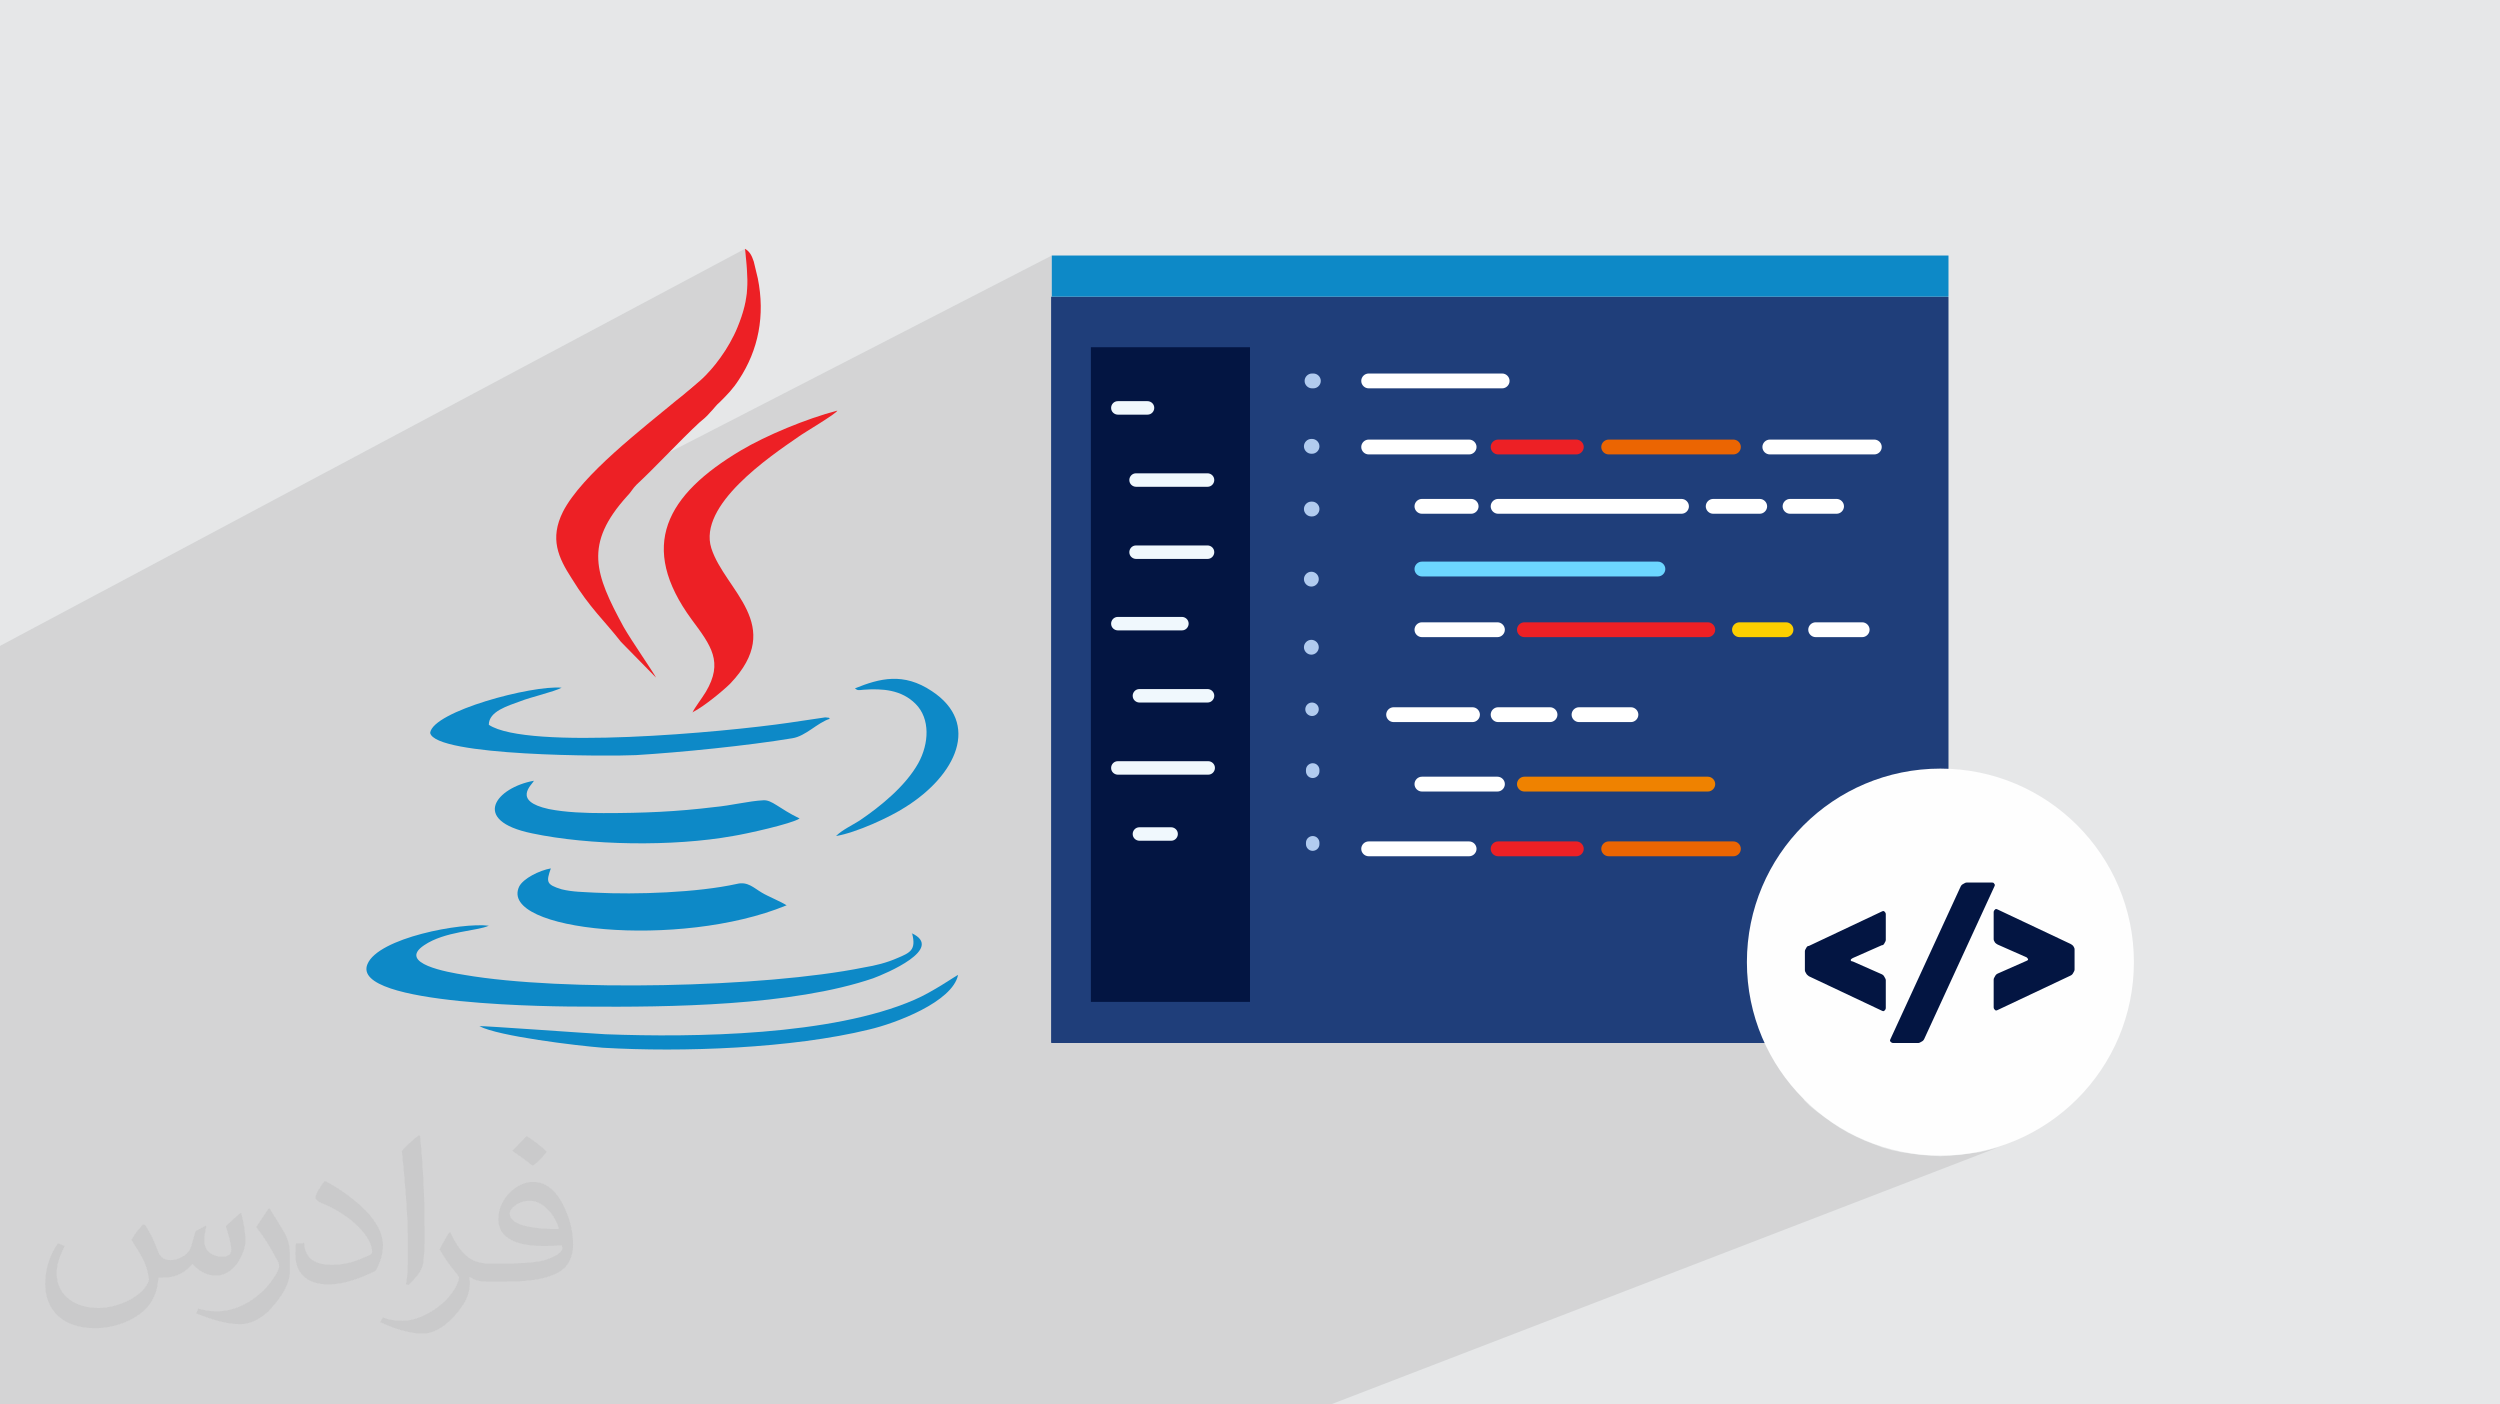
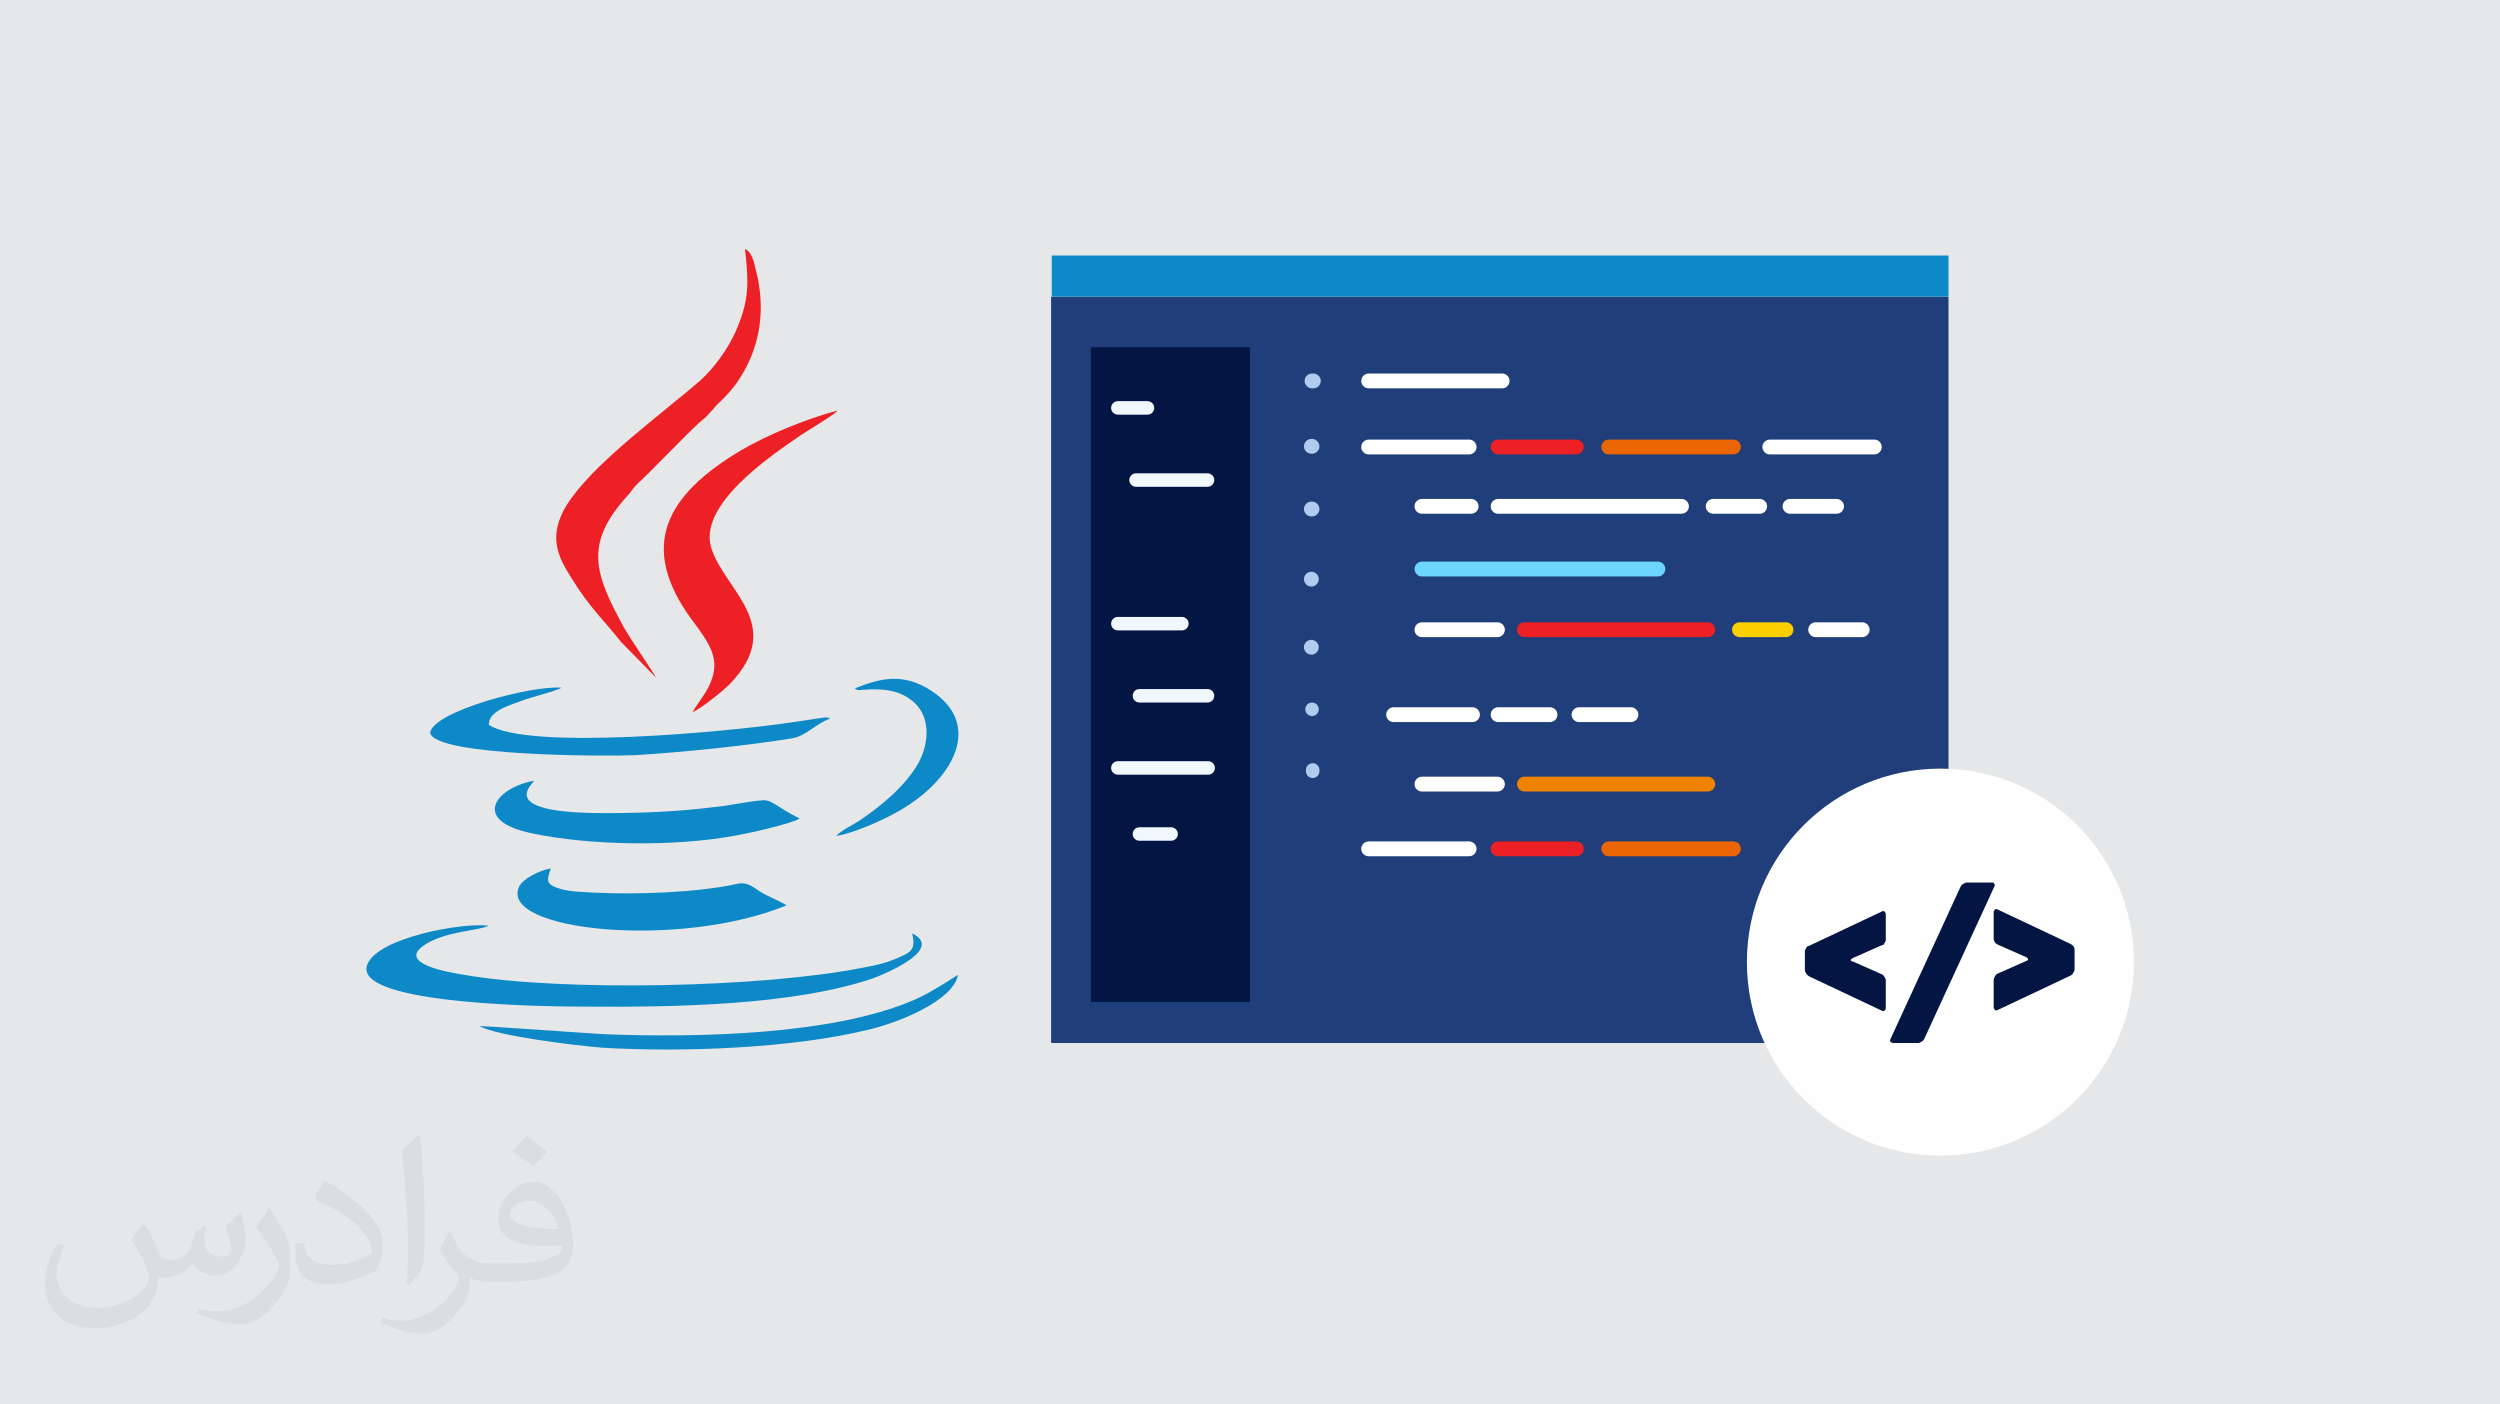
<svg xmlns="http://www.w3.org/2000/svg" xml:space="preserve" width="3.708in" height="2.083in" version="1.1" style="shape-rendering:geometricPrecision; text-rendering:geometricPrecision; image-rendering:optimizeQuality; fill-rule:evenodd; clip-rule:evenodd" viewBox="0 0 3708 2083">
  <defs>
    <style type="text/css">
   
    .fil14 {fill:#FEFEFE}
    .fil11 {fill:#031542}
    .fil3 {fill:#0D89C7}
    .fil5 {fill:#1F3E7A}
    .fil7 {fill:#6CD6FF}
    .fil13 {fill:#B1CBEF}
    .fil0 {fill:#E6E7E8}
    .fil10 {fill:#EB6502}
    .fil4 {fill:#ED2025}
    .fil9 {fill:#EF8200}
    .fil12 {fill:#F0F8FD}
    .fil8 {fill:#FCCF00}
    .fil6 {fill:white}
    .fil15 {fill:#031542;fill-rule:nonzero}
    .fil2 {fill:#373435;fill-opacity:0.031}
    .fil1 {fill:#373435;fill-opacity:0.102}
   
  </style>
  </defs>
  <g id="Layer_x0020_1">
    <polygon class="fil0" points="0,0 3708,0 3708,2083 0,2083 " />
-     <polygon class="fil1" points="1373,2083 1339,2083 1336,2083 1166,2083 1162,2083 1125,2083 1114,2083 1102,2083 1080,2083 1072,2083 1066,2083 1040,2083 1033,2083 1032,2083 1031,2083 1026,2083 1013,2083 1013,2083 651,2083 637,2083 606,2083 598,2083 462,2083 448,2083 445,2083 443,2083 434,2083 423,2083 410,2083 403,2083 379,2083 322,2083 320,2083 309,2083 302,2083 300,2083 295,2083 265,2083 171,2083 158,2083 155,2083 146,2083 144,2083 141,2083 134,2083 132,2083 130,2083 124,2083 112,2083 111,2083 89,2083 82,2083 77,2083 77,2083 73,2083 72,2083 70,2083 64,2083 46,2083 46,2083 44,2083 36,2083 34,2083 23,2083 17,2083 16,2083 15,2083 14,2083 10,2083 4,2083 0,2083 0,2078 0,2075 0,2075 0,2074 0,2073 0,2069 0,2056 0,2050 0,2045 0,2044 0,2044 0,2035 0,2034 0,2031 0,2029 0,2028 0,2027 0,2024 0,2022 0,2020 0,2010 0,2009 0,2008 0,1996 0,1995 0,1995 0,1994 0,1989 0,1988 0,1985 0,1984 0,1976 0,1971 0,1966 0,1964 0,1963 0,1960 0,1956 0,1953 0,1953 0,1952 0,1952 0,1951 0,1950 0,1949 0,1949 0,1946 0,1944 0,1943 0,1942 0,1938 0,1937 0,1933 0,1930 0,1929 0,1924 0,1909 0,1907 0,1907 0,1906 0,1902 0,1896 0,1894 0,1893 0,1893 0,1890 0,1889 0,1880 0,1870 0,1870 0,1869 0,1865 0,1865 0,1864 0,1863 0,1858 0,1851 0,1851 0,1850 0,1850 0,1845 0,1828 0,1824 0,1817 0,1816 0,1815 0,1815 0,1811 0,1809 0,1792 0,1785 0,1782 0,1782 0,1781 0,1779 0,1776 0,1773 0,1772 0,1772 0,1770 0,1770 0,1767 0,1766 0,1763 0,1763 0,1762 0,1761 0,1760 0,1754 0,1751 0,1737 0,1736 0,1720 0,1718 0,1709 0,1707 0,1707 0,1706 0,1703 0,1702 0,1701 0,1692 0,1691 0,1690 0,1689 0,1687 0,1683 0,1682 0,1681 0,1679 0,1674 0,1673 0,1673 0,1672 0,1659 0,1657 0,1655 0,1655 0,1645 0,1639 0,1637 0,1637 0,1630 0,1628 0,1627 0,1626 0,1624 0,1618 0,1615 0,1611 0,1606 0,1592 0,1592 0,1591 0,1589 0,1589 0,1577 0,1556 0,1543 0,1543 0,1542 0,1538 0,1536 0,1530 0,1528 0,1524 0,1522 0,1509 0,1508 0,1507 0,1483 0,1457 0,1456 0,1437 0,1434 0,1433 0,1427 0,1423 0,1423 0,1421 0,1418 0,1411 0,1405 0,1394 0,1330 0,1289 0,1238 0,1237 0,1237 0,1230 0,1229 0,1189 0,1183 0,1116 0,1106 0,1059 0,958 1105,369 1106,378 1107,386 1107,394 1108,401 1108,408 1108,415 1108,422 1108,429 1107,435 1107,442 1105,448 1104,455 1102,462 1100,469 1097,477 1094,485 1091,491 1089,496 1086,502 1083,508 1079,514 1076,519 1072,525 1069,530 1065,535 1061,540 1057,544 1054,549 1050,553 1046,557 1042,560 1039,564 1034,568 1030,571 1025,575 1021,579 1017,583 1012,586 1008,590 1003,594 998,598 993,602 988,606 983,611 977,615 972,620 966,625 960,630 954,635 948,640 942,645 935,650 929,655 923,661 917,666 911,672 905,677 899,683 893,688 887,694 882,699 876,705 871,711 866,716 861,722 857,727 852,733 848,738 845,744 841,749 841,749 1560,379 1560,440 1560,440 1560,440 1560,440 1560,440 2890,440 2435,653 2571,653 2573,653 2575,654 2577,655 2579,656 2580,658 2581,659 2581,661 2582,664 2581,666 2581,668 2580,669 2579,671 2577,672 2575,673 2428,741 2432,741 2621,654 2623,653 2625,653 2780,653 2782,653 2784,654 2786,655 2788,656 2789,658 2790,659 2790,661 2791,664 2790,666 2790,668 2789,669 2788,671 2786,672 2784,673 2620,748 2621,750 2621,752 2621,754 2620,756 2620,756 2651,742 2653,741 2655,741 2724,741 2726,741 2728,742 2730,743 2731,744 2733,746 2734,748 2734,750 2734,752 2734,754 2734,756 2733,758 2731,759 2730,760 2728,761 2368,924 2533,924 2535,924 2537,925 2539,926 2540,927 2541,929 2542,931 2543,933 2543,935 2543,937 2542,939 2542,940 2576,925 2578,924 2580,924 2649,924 2651,924 2653,925 2655,926 2656,927 2658,929 2659,931 2659,933 2659,935 2659,937 2659,938 2689,925 2691,924 2693,924 2762,924 2764,924 2766,925 2768,926 2770,927 2771,929 2772,931 2772,933 2773,935 2772,937 2772,939 2771,941 2770,942 2768,943 2766,944 2290,1153 2533,1153 2535,1153 2537,1154 2539,1155 2540,1156 2541,1158 2542,1160 2543,1162 2543,1164 2543,1166 2542,1168 2541,1170 2540,1171 2539,1173 2537,1174 2348,1255 2348,1255 2349,1257 2349,1259 2349,1262 2348,1264 2348,1265 2382,1250 2384,1249 2386,1249 2562,1249 2766,1162 2753,1168 2741,1175 2729,1181 2717,1189 2706,1197 2695,1205 2684,1214 2674,1224 2665,1234 2656,1244 2647,1255 2639,1267 2632,1278 2625,1290 2619,1303 2613,1315 2608,1328 2603,1342 2599,1355 2596,1369 2594,1383 2592,1398 2591,1412 2590,1427 2590,1433 2792,1350 2791,1351 2683,1401 2683,1401 2682,1402 2682,1402 2681,1403 2681,1403 2681,1404 2680,1404 2680,1405 2679,1405 2679,1405 2913,1309 2914,1309 2914,1309 2915,1309 2916,1309 2916,1309 2953,1309 2954,1309 2954,1309 2955,1309 2955,1309 2956,1309 2956,1309 2957,1310 2957,1310 2957,1310 2957,1311 2957,1311 2957,1312 2957,1312 2957,1313 2957,1313 2957,1314 2935,1361 2961,1350 2961,1350 2961,1350 2962,1350 2962,1350 2963,1350 2963,1350 2964,1351 3072,1401 3072,1401 3073,1402 3073,1402 3074,1403 3074,1403 3075,1404 3075,1404 3075,1405 3076,1405 3076,1406 3076,1407 3077,1407 3077,1408 3077,1408 3077,1409 3077,1410 3077,1438 3077,1439 3077,1439 3077,1440 3077,1440 3076,1441 3076,1442 3076,1442 3075,1443 3075,1443 3075,1444 3074,1444 3074,1445 3073,1445 3073,1446 3072,1446 3072,1446 2964,1497 2852,1542 2852,1542 2852,1542 2851,1543 2851,1543 2850,1544 2849,1544 2849,1545 2848,1545 2848,1545 2845,1546 2890,1546 2890,1546 2890,1546 2675,1631 2684,1640 2695,1649 2706,1657 2717,1665 2729,1673 2741,1680 2753,1686 2766,1692 2779,1697 2792,1702 2806,1706 2820,1709 2834,1711 2848,1713 2863,1714 2878,1715 2892,1714 2907,1713 2921,1711 2936,1709 2949,1706 2963,1702 2976,1697 1974,2083 1536,2083 1536,2083 1496,2083 1495,2083 1492,2083 1489,2083 1474,2083 1469,2083 1460,2083 1397,2083 1384,2083 " />
    <path class="fil2" d="M216 1818c7,11 12,21 16,32 3,7 5,19 21,19 5,0 11,-1 17,-5 7,-3 12,-9 14,-17l6 -21 15 -8 1 1c-2,8 -3,16 -3,21 0,18 15,24 27,24 7,0 13,-3 13,-10 0,-8 -4,-23 -8,-35 7,-7 14,-14 22,-20l1 1c4,15 6,30 6,40 0,10 -4,20 -8,27 -7,14 -20,25 -36,25 -12,0 -25,-6 -34,-17l-1 0c-9,11 -22,20 -43,20l-7 0c-1,14 -4,24 -9,33 -13,25 -50,42 -85,42 -49,0 -74,-28 -74,-66 0,-23 8,-45 19,-60l10 4c-7,14 -12,27 -12,40 0,35 29,52 62,52 31,0 69,-19 75,-42 -3,-25 -12,-36 -26,-59 4,-8 10,-15 17,-23l1 0 0 0 0 0 0 0zm565 -133c10,6 20,14 30,23 -6,8 -12,15 -21,21 -10,-8 -20,-15 -30,-22 7,-8 14,-15 21,-22l0 0 0 0 0 0 0 0 0 0 0 0zm5 96c-17,0 -30,11 -30,19 0,17 33,23 73,23 -5,-20 -23,-42 -43,-42l0 0zm-37 93c22,0 41,-1 55,-4 16,-4 30,-12 30,-18 0,-1 0,-3 -1,-5 -9,1 -19,1 -29,1 -29,0 -52,-7 -61,-23 -2,-5 -4,-10 -4,-16 0,-16 7,-31 19,-42 10,-9 21,-14 33,-14 21,0 37,16 48,42 6,14 11,31 11,51 0,14 -4,25 -12,34 -16,15 -45,21 -90,21l-20 0 0 0 -5 0c-11,0 -19,-2 -26,-7l-1 0c0,3 1,5 1,8 0,10 -3,23 -10,33 -20,30 -42,43 -60,43 -19,0 -42,-7 -63,-17l4 -7c7,3 16,5 29,5 34,0 78,-33 84,-64 -1,-3 -4,-6 -7,-10 -10,-12 -16,-22 -22,-32 5,-10 10,-18 14,-25l2 0c14,29 28,46 57,46l5 0 0 0 21 0 0 0 0 0 0 0 0 0 0 0 0 0zm-147 31c3,-14 3,-29 3,-43l0 -21c0,-39 -5,-96 -9,-134 7,-8 17,-17 25,-23l2 1c5,47 7,101 7,151 0,13 -1,26 -2,35 -1,12 -8,21 -22,35l-3 -1zm-151 -62c1,18 10,33 41,33 20,0 36,-5 55,-14 3,-1 5,-3 5,-5 0,-12 -9,-27 -24,-41 -14,-13 -34,-25 -52,-32 -6,-3 -8,-5 -8,-8 0,-5 7,-16 13,-24l2 0c21,11 43,27 60,44 15,16 25,33 25,51 0,13 -4,26 -11,38 -23,11 -46,20 -70,20 -29,0 -49,-14 -49,-45 0,-3 0,-9 1,-16l10 0 0 0 0 0 0 0 0 0 0 0 0 0zm-52 -52l18 29c7,11 13,22 13,41l0 24c0,19 -12,39 -32,60 -15,14 -29,19 -42,19 -19,0 -40,-6 -65,-16l3 -7c8,2 17,4 28,4 36,0 72,-26 89,-58 2,-4 3,-7 3,-9 0,-4 -2,-8 -4,-11 -9,-17 -19,-33 -30,-47 6,-9 12,-18 18,-27l1 0 0 0 0 0 0 0 0 0 0 0 0 0z" />
    <path class="fil2" d="M216 1818c7,11 12,21 16,32 3,7 5,19 21,19 5,0 11,-1 17,-5 7,-3 12,-9 14,-17l6 -21 15 -8 1 1c-2,8 -3,16 -3,21 0,18 15,24 27,24 7,0 13,-3 13,-10 0,-8 -4,-23 -8,-35 7,-7 14,-14 22,-20l1 1c4,15 6,30 6,40 0,10 -4,20 -8,27 -7,14 -20,25 -36,25 -12,0 -25,-6 -34,-17l-1 0c-9,11 -22,20 -43,20l-7 0c-1,14 -4,24 -9,33 -13,25 -50,42 -85,42 -49,0 -74,-28 -74,-66 0,-23 8,-45 19,-60l10 4c-7,14 -12,27 -12,40 0,35 29,52 62,52 31,0 69,-19 75,-42 -3,-25 -12,-36 -26,-59 4,-8 10,-15 17,-23l1 0 0 0 0 0 0 0zm565 -133c10,6 20,14 30,23 -6,8 -12,15 -21,21 -10,-8 -20,-15 -30,-22 7,-8 14,-15 21,-22l0 0 0 0 0 0 0 0 0 0 0 0zm5 96c-17,0 -30,11 -30,19 0,17 33,23 73,23 -5,-20 -23,-42 -43,-42l0 0zm-37 93c22,0 41,-1 55,-4 16,-4 30,-12 30,-18 0,-1 0,-3 -1,-5 -9,1 -19,1 -29,1 -29,0 -52,-7 -61,-23 -2,-5 -4,-10 -4,-16 0,-16 7,-31 19,-42 10,-9 21,-14 33,-14 21,0 37,16 48,42 6,14 11,31 11,51 0,14 -4,25 -12,34 -16,15 -45,21 -90,21l-20 0 0 0 -5 0c-11,0 -19,-2 -26,-7l-1 0c0,3 1,5 1,8 0,10 -3,23 -10,33 -20,30 -42,43 -60,43 -19,0 -42,-7 -63,-17l4 -7c7,3 16,5 29,5 34,0 78,-33 84,-64 -1,-3 -4,-6 -7,-10 -10,-12 -16,-22 -22,-32 5,-10 10,-18 14,-25l2 0c14,29 28,46 57,46l5 0 0 0 21 0 0 0 0 0 0 0 0 0 0 0 0 0zm-147 31c3,-14 3,-29 3,-43l0 -21c0,-39 -5,-96 -9,-134 7,-8 17,-17 25,-23l2 1c5,47 7,101 7,151 0,13 -1,26 -2,35 -1,12 -8,21 -22,35l-3 -1zm-151 -62c1,18 10,33 41,33 20,0 36,-5 55,-14 3,-1 5,-3 5,-5 0,-12 -9,-27 -24,-41 -14,-13 -34,-25 -52,-32 -6,-3 -8,-5 -8,-8 0,-5 7,-16 13,-24l2 0c21,11 43,27 60,44 15,16 25,33 25,51 0,13 -4,26 -11,38 -23,11 -46,20 -70,20 -29,0 -49,-14 -49,-45 0,-3 0,-9 1,-16l10 0 0 0 0 0 0 0 0 0 0 0 0 0zm-52 -52l18 29c7,11 13,22 13,41l0 24c0,19 -12,39 -32,60 -15,14 -29,19 -42,19 -19,0 -40,-6 -65,-16l3 -7c8,2 17,4 28,4 36,0 72,-26 89,-58 2,-4 3,-7 3,-9 0,-4 -2,-8 -4,-11 -9,-17 -19,-33 -30,-47 6,-9 12,-18 18,-27l1 0 0 0 0 0 0 0 0 0 0 0 0 0z" />
    <g id="_3028199482576">
      <path class="fil3" d="M1353 1385c6,24 -3,28 -22,36 -16,7 -32,11 -50,14 -148,30 -447,36 -592,11 -25,-4 -100,-17 -60,-44 31,-21 79,-21 96,-29 -41,-5 -164,18 -180,57 -26,62 285,63 321,63 127,1 309,-1 429,-42 19,-7 107,-44 57,-67z" />
      <path class="fil3" d="M1167 1343c-7,-5 -29,-14 -37,-19 -12,-7 -21,-17 -37,-13 -59,13 -149,16 -210,13 -17,-1 -34,-1 -50,-5 -23,-7 -23,-11 -16,-31 -17,3 -41,15 -47,27 -31,66 238,93 396,28z" />
      <path class="fil3" d="M895 1206c-26,0 -56,-1 -81,-6 -55,-12 -25,-36 -22,-42 -56,10 -95,59 -3,78 85,18 209,20 298,4 19,-3 87,-18 99,-26 -31,-15 -41,-28 -54,-27 -21,1 -49,8 -72,10 -57,7 -106,9 -164,9z" />
      <path class="fil3" d="M725 1075c0,-20 28,-28 47,-35 15,-6 50,-14 61,-20 -44,-4 -191,35 -195,67 7,35 266,35 305,33 66,-4 166,-14 232,-25 20,-3 37,-23 56,-29 -4,-2 3,-1 -7,-2l-54 8c-96,14 -388,41 -445,3z" />
      <path class="fil3" d="M711 1522c28,15 145,29 183,32 118,7 281,1 395,-27 39,-9 124,-41 132,-81 -3,1 -37,25 -65,37 -122,53 -326,56 -458,51 -21,-1 -186,-13 -187,-12z" />
      <path class="fil3" d="M1268 1021c4,3 4,3 13,2 28,-2 56,0 77,21 22,22 20,59 4,88 -19,34 -56,64 -87,85 -11,7 -26,14 -35,23 30,-5 80,-28 103,-43 75,-47 112,-124 39,-172 -42,-28 -77,-19 -114,-4z" />
      <path class="fil4" d="M973 1005c-4,-8 -36,-54 -48,-75 -43,-79 -59,-123 5,-194 6,-6 8,-11 14,-17 26,-24 66,-67 93,-92 6,-5 11,-9 16,-15 6,-6 9,-11 15,-16 11,-11 19,-19 28,-33 29,-44 39,-95 28,-150 -2,-8 -4,-17 -6,-25 -3,-9 -6,-15 -13,-19 5,48 7,72 -11,116 -13,32 -36,62 -55,79 -12,10 -23,20 -36,30 -49,41 -140,110 -168,165 -20,40 -7,68 13,99 27,44 48,62 73,94l51 52z" />
      <path class="fil4" d="M1028 1056c16,-8 45,-32 55,-42 83,-87 -8,-138 -28,-201 -20,-64 87,-136 129,-165 8,-6 56,-34 58,-39 -46,12 -106,37 -143,59 -111,66 -153,142 -73,251 29,39 47,63 21,107 -6,10 -17,24 -20,31z" />
      <path class="fil5" d="M1560 440l1329 0c0,0 1,0 1,1l0 1105c0,0 0,1 -1,1l-1329 0c0,0 -1,0 -1,-1l0 -1105c0,0 0,-1 1,-1z" />
      <path class="fil6" d="M2109 945l112 0c6,0 11,-5 11,-11l0 0c0,-6 -5,-11 -11,-11l-112 0c-6,0 -11,5 -11,11l0 0c0,6 5,11 11,11z" />
      <path class="fil7" d="M2109 855l350 0c6,0 11,-5 11,-11l0 0c0,-6 -5,-11 -11,-11l-350 0c-6,0 -11,5 -11,11l0 0c0,6 5,11 11,11z" />
      <path class="fil4" d="M2261 945l272 0c6,0 11,-5 11,-11l0 0c0,-6 -5,-11 -11,-11l-272 0c-6,0 -11,5 -11,11l0 0c0,6 5,11 11,11z" />
      <path class="fil8" d="M2580 945l69 0c6,0 11,-5 11,-11l0 0c0,-6 -5,-11 -11,-11l-69 0c-6,0 -11,5 -11,11l0 0c0,6 5,11 11,11z" />
      <path class="fil6" d="M2693 945l69 0c6,0 11,-5 11,-11l0 0c0,-6 -5,-11 -11,-11l-69 0c-6,0 -11,5 -11,11l0 0c0,6 5,11 11,11z" />
      <path class="fil6" d="M2109 1174l112 0c6,0 11,-5 11,-11 0,-6 -5,-11 -11,-11l-112 0c-6,0 -11,5 -11,11 0,6 5,11 11,11z" />
      <path class="fil9" d="M2261 1174l272 0c6,0 11,-5 11,-11 0,-6 -5,-11 -11,-11l-272 0c-6,0 -11,5 -11,11 0,6 5,11 11,11z" />
      <path class="fil6" d="M2222 762l272 0c6,0 11,-5 11,-11 0,-6 -5,-11 -11,-11l-272 0c-6,0 -11,5 -11,11 0,6 5,11 11,11z" />
      <path class="fil6" d="M2541 762l69 0c6,0 11,-5 11,-11 0,-6 -5,-11 -11,-11l-69 0c-6,0 -11,5 -11,11 0,6 5,11 11,11z" />
      <path class="fil6" d="M2655 762l69 0c6,0 11,-5 11,-11 0,-6 -5,-11 -11,-11l-69 0c-6,0 -11,5 -11,11 0,6 5,11 11,11z" />
      <path class="fil4" d="M2222 674l116 0c6,0 11,-5 11,-11l0 0c0,-6 -5,-11 -11,-11l-116 0c-6,0 -11,5 -11,11l0 0c0,6 5,11 11,11z" />
      <path class="fil10" d="M2386 674l185 0c6,0 11,-5 11,-11l0 0c0,-6 -5,-11 -11,-11l-185 0c-6,0 -11,5 -11,11l0 0c0,6 5,11 11,11z" />
      <path class="fil6" d="M2625 674l155 0c6,0 11,-5 11,-11l0 0c0,-6 -5,-11 -11,-11l-155 0c-6,0 -11,5 -11,11l0 0c0,6 5,11 11,11z" />
      <polygon class="fil11" points="1618,1486 1854,1486 1854,515 1618,515 " />
      <path class="fil6" d="M2067 1071l117 0c6,0 11,-5 11,-11 0,-6 -5,-11 -11,-11l-117 0c-6,0 -11,5 -11,11 0,6 5,11 11,11z" />
      <path class="fil6" d="M2222 1071l77 0c6,0 11,-5 11,-11 0,-6 -5,-11 -11,-11l-77 0c-6,0 -11,5 -11,11 0,6 5,11 11,11z" />
      <path class="fil6" d="M2342 1071l77 0c6,0 11,-5 11,-11 0,-6 -5,-11 -11,-11l-77 0c-6,0 -11,5 -11,11 0,6 5,11 11,11z" />
      <path class="fil12" d="M1658 1149l134 0c6,0 10,-5 10,-10l0 0c0,-6 -5,-10 -10,-10l-134 0c-6,0 -10,5 -10,10l0 0c0,6 5,10 10,10z" />
      <path class="fil12" d="M1690 1042l101 0c6,0 10,-5 10,-10l0 0c0,-6 -5,-10 -10,-10l-101 0c-6,0 -10,5 -10,10l0 0c0,6 5,10 10,10z" />
      <path class="fil12" d="M1658 935l95 0c6,0 10,-5 10,-10l0 0c0,-6 -5,-10 -10,-10l-95 0c-6,0 -10,5 -10,10l0 0c0,6 5,10 10,10z" />
-       <path class="fil12" d="M1685 829l106 0c6,0 10,-5 10,-10l0 0c0,-6 -5,-10 -10,-10l-106 0c-6,0 -10,5 -10,10l0 0c0,6 5,10 10,10z" />
      <path class="fil12" d="M1685 722l106 0c6,0 10,-5 10,-10l0 0c0,-6 -5,-10 -10,-10l-106 0c-6,0 -10,5 -10,10l0 0c0,6 5,10 10,10z" />
      <path class="fil12" d="M1658 615l44 0c6,0 10,-5 10,-10l0 0c0,-6 -5,-10 -10,-10l-44 0c-6,0 -10,5 -10,10l0 0c0,6 5,10 10,10z" />
      <path class="fil12" d="M1690 1247l47 0c6,0 10,-5 10,-10l0 0c0,-6 -5,-10 -10,-10l-47 0c-6,0 -10,5 -10,10l0 0c0,6 5,10 10,10z" />
      <path class="fil6" d="M2109 762l73 0c6,0 11,-5 11,-11 0,-6 -5,-11 -11,-11l-73 0c-6,0 -11,5 -11,11 0,6 5,11 11,11z" />
      <path class="fil6" d="M2030 674l149 0c6,0 11,-5 11,-11l0 0c0,-6 -5,-11 -11,-11l-149 0c-6,0 -11,5 -11,11l0 0c0,6 5,11 11,11z" />
      <path class="fil6" d="M2030 576l198 0c6,0 11,-5 11,-11 0,-6 -5,-11 -11,-11l-198 0c-6,0 -11,5 -11,11 0,6 5,11 11,11z" />
      <path class="fil13" d="M1946 576l2 0c6,0 11,-5 11,-11 0,-6 -5,-11 -11,-11l-2 0c-6,0 -11,5 -11,11 0,6 5,11 11,11z" />
      <path class="fil13" d="M1945 766l1 0c6,0 11,-5 11,-11l0 0c0,-6 -5,-11 -11,-11l-1 0c-6,0 -11,5 -11,11l0 0c0,6 5,11 11,11z" />
      <path class="fil13" d="M1945 673l1 0c6,0 11,-5 11,-11 0,-6 -5,-11 -11,-11l-1 0c-6,0 -11,5 -11,11 0,6 5,11 11,11z" />
      <path class="fil13" d="M1945 971l0 0c6,0 11,-5 11,-11l0 0c0,-6 -5,-11 -11,-11l0 0c-6,0 -11,5 -11,11l0 0c0,6 5,11 11,11z" />
      <path class="fil13" d="M1945 870l0 0c6,0 11,-5 11,-11 0,-6 -5,-11 -11,-11l0 0c-6,0 -11,5 -11,11 0,6 5,11 11,11z" />
      <path class="fil13" d="M1947 1154l0 0c5,0 10,-4 10,-10l0 -2c0,-5 -4,-10 -10,-10 -5,0 -10,4 -10,10l0 2c0,5 4,10 10,10z" />
      <path class="fil13" d="M1946 1062l0 0c6,0 10,-5 10,-10l0 0c0,-6 -5,-10 -10,-10l0 0c-6,0 -10,5 -10,10l0 0c0,6 5,10 10,10z" />
-       <path class="fil13" d="M1947 1262l0 0c5,0 10,-4 10,-10l0 -2c0,-5 -4,-10 -10,-10 -5,0 -10,4 -10,10l0 2c0,5 4,10 10,10z" />
      <polygon class="fil3" points="1560,440 2890,440 2890,379 1560,379 " />
      <path class="fil4" d="M2222 1270l116 0c6,0 11,-5 11,-11l0 0c0,-6 -5,-11 -11,-11l-116 0c-6,0 -11,5 -11,11l0 0c0,6 5,11 11,11z" />
      <path class="fil10" d="M2386 1270l185 0c6,0 11,-5 11,-11l0 0c0,-6 -5,-11 -11,-11l-185 0c-6,0 -11,5 -11,11l0 0c0,6 5,11 11,11z" />
      <path class="fil6" d="M2030 1270l149 0c6,0 11,-5 11,-11l0 0c0,-6 -5,-11 -11,-11l-149 0c-6,0 -11,5 -11,11l0 0c0,6 5,11 11,11z" />
      <circle class="fil14" cx="2878" cy="1427" r="287" />
      <path class="fil15" d="M2797 1354l0 40c0,2 -1,3 -2,5 -1,2 -2,3 -4,3l-43 19c-2,1 -3,2 -3,3 0,1 1,2 3,2l43 19c2,1 3,2 4,4 1,2 2,3 2,5l0 41c0,2 -1,3 -2,4 -1,1 -2,1 -4,0l-108 -51c-1,-1 -3,-2 -4,-4 -1,-2 -2,-3 -2,-5l0 -28c0,-2 1,-3 2,-5 1,-2 2,-3 4,-3l108 -51c2,-1 3,-1 4,0 1,1 2,2 2,4zm280 56l0 28c0,2 -1,3 -2,5 -1,2 -2,3 -4,4l-108 51c-2,1 -3,1 -4,0 -1,-1 -2,-2 -2,-4l0 -41c0,-2 1,-3 2,-5 1,-2 2,-3 4,-4l43 -19c2,-1 2,-1 2,-2 0,-1 -1,-2 -2,-3l-43 -19c-2,-1 -3,-2 -4,-3 -1,-2 -2,-3 -2,-5l0 -40c0,-2 1,-3 2,-4 1,-1 2,-1 4,0l108 51c2,1 3,2 4,3 1,2 2,3 2,5zm-273 131l104 -226c1,-2 2,-3 4,-4 2,-1 3,-2 5,-2l37 0c2,0 3,0 4,2 1,1 1,2 0,4l-104 226c-1,2 -2,3 -4,4 -2,1 -3,2 -5,2l-37 0c-2,0 -3,-1 -4,-2 -1,-1 -1,-2 0,-4z" />
    </g>
  </g>
</svg>